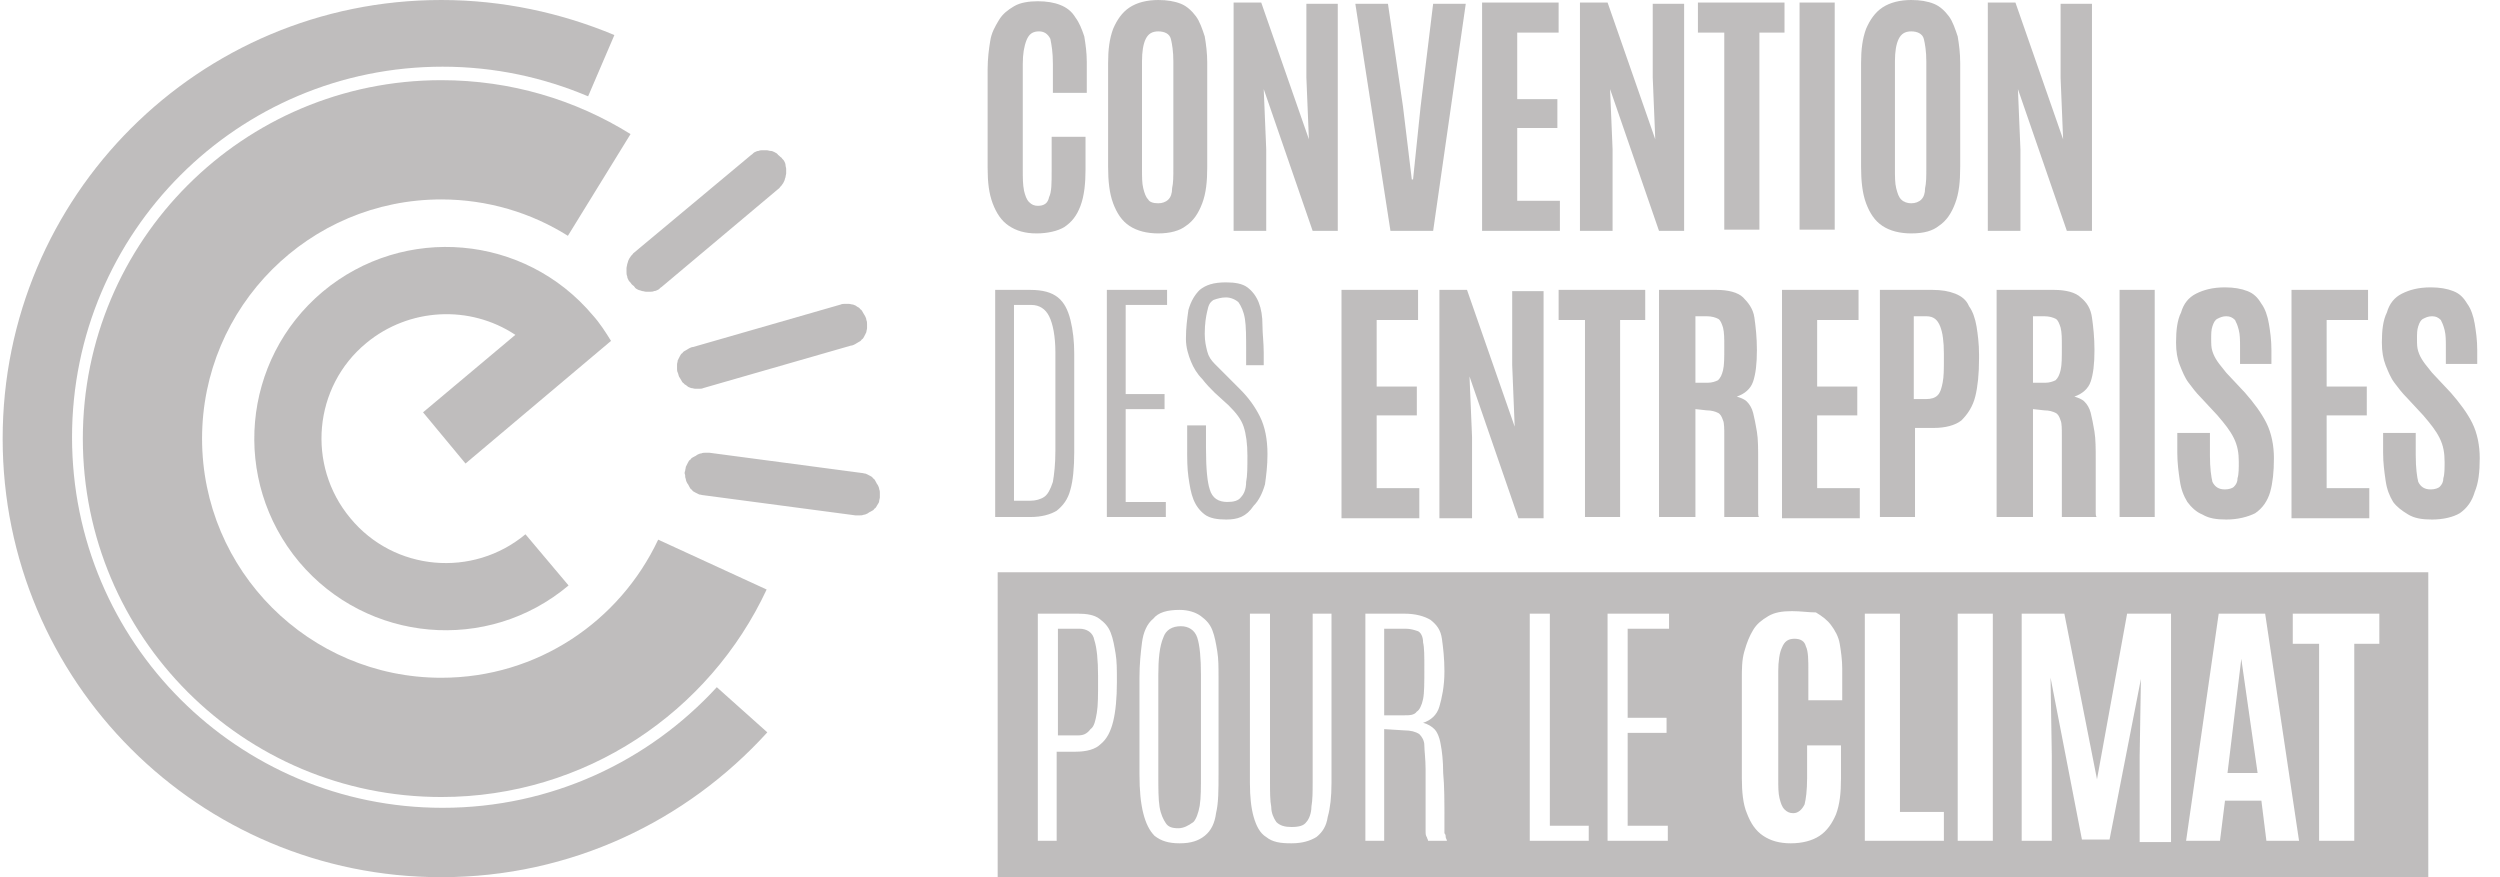
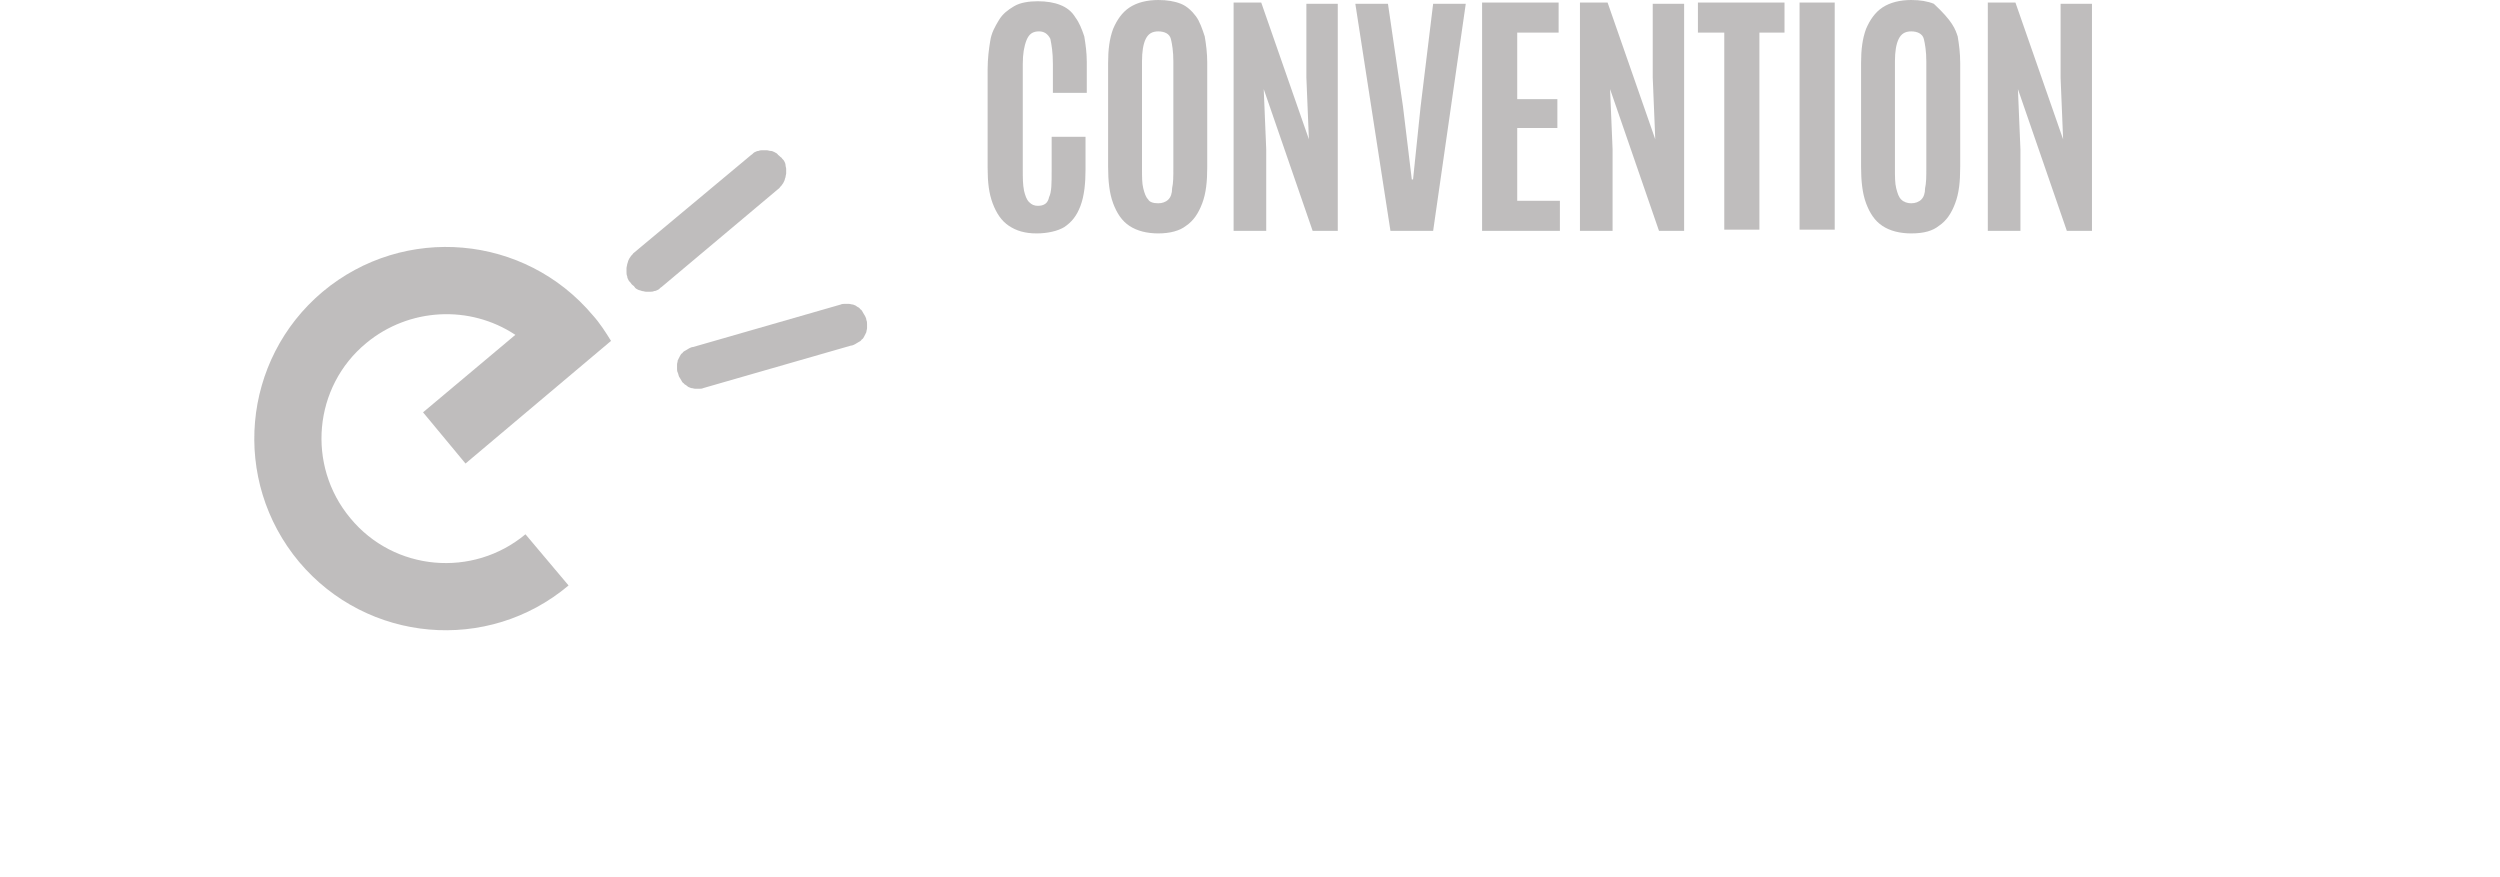
<svg xmlns="http://www.w3.org/2000/svg" width="114" height="40" viewBox="0 0 114 40" fill="none">
  <g opacity="0.9">
-     <path d="M64.035 32.618H63.119V28.669H64.092C64.321 28.669 64.493 28.727 64.664 28.784C64.779 28.841 64.893 29.013 64.893 29.299C64.95 29.528 64.95 29.928 64.95 30.444V30.501C64.95 31.13 64.95 31.588 64.893 31.874C64.836 32.16 64.721 32.389 64.607 32.446C64.493 32.618 64.264 32.618 64.035 32.618ZM49.156 33.534H48.241V28.669H49.214C49.557 28.669 49.843 28.841 49.9 29.184C50.015 29.528 50.072 30.1 50.072 30.844V31.073C50.072 31.702 50.072 32.16 50.015 32.504C49.957 32.847 49.9 33.133 49.728 33.248C49.557 33.476 49.385 33.534 49.156 33.534ZM102.947 35.25H101.574L102.203 30.043L102.947 35.25ZM53.734 37.768C53.448 37.768 53.276 37.711 53.162 37.539C53.048 37.368 52.933 37.139 52.876 36.795C52.819 36.452 52.819 35.937 52.819 35.308V30.787C52.819 30.043 52.876 29.471 53.048 29.07C53.162 28.727 53.448 28.555 53.849 28.555C54.192 28.555 54.478 28.727 54.593 29.07C54.707 29.413 54.764 29.986 54.764 30.787V35.25C54.764 35.88 54.764 36.395 54.707 36.738C54.65 37.081 54.535 37.368 54.421 37.482C54.192 37.654 53.963 37.768 53.734 37.768ZM47.325 27.983V38.34H48.184V34.278H49.042C49.557 34.278 49.957 34.163 50.186 33.934C50.472 33.705 50.644 33.362 50.759 32.904C50.873 32.446 50.93 31.817 50.93 31.13V31.016C50.93 30.558 50.93 30.157 50.873 29.814C50.816 29.471 50.759 29.127 50.644 28.841C50.53 28.555 50.358 28.383 50.129 28.212C49.9 28.04 49.557 27.983 49.156 27.983H47.325ZM69.757 27.983V38.34H72.447V37.654H70.673V27.983H69.757ZM73.305 27.983V38.34H76.052V37.654H74.221V33.419H75.995V32.733H74.221V28.669H76.109V27.983H73.305ZM85.036 27.983V38.34H88.641V37.024H86.638V27.983H85.036ZM89.271 38.34H90.873V27.983H89.271V38.34ZM97.626 30.959L97.568 34.506V38.398H98.999V27.983H96.996L95.623 35.536L94.135 27.983H92.189V38.34H93.562V34.449L93.505 30.901L94.936 38.283H96.195L97.626 30.959ZM104.55 27.983V29.356H105.751V38.34H107.354V29.356H108.498V27.983H104.55ZM63.119 33.248L64.035 33.305C64.321 33.305 64.55 33.362 64.721 33.476C64.836 33.591 64.95 33.763 64.95 33.991C64.95 34.22 65.007 34.621 65.007 35.079C65.007 35.651 65.007 36.109 65.007 36.452C65.007 36.853 65.007 37.139 65.007 37.368C65.007 37.597 65.007 37.768 65.007 37.883C65.007 37.997 65.007 38.112 65.065 38.169C65.065 38.226 65.122 38.283 65.122 38.34H65.98C65.98 38.283 65.923 38.226 65.923 38.169C65.923 38.112 65.923 38.054 65.866 37.997C65.866 37.94 65.866 37.883 65.866 37.825C65.866 37.768 65.866 37.711 65.866 37.654V37.425C65.866 36.566 65.866 35.823 65.809 35.25C65.809 34.678 65.751 34.22 65.694 33.934C65.637 33.591 65.522 33.362 65.408 33.248C65.294 33.133 65.122 33.019 64.893 32.961C65.236 32.847 65.522 32.618 65.637 32.217C65.751 31.817 65.866 31.302 65.866 30.615C65.866 30.043 65.809 29.528 65.751 29.127C65.694 28.727 65.522 28.498 65.236 28.269C64.95 28.097 64.55 27.983 64.035 27.983H62.261V38.34H63.119V33.248ZM101.173 27.983L99.686 38.34H101.231L101.46 36.509H103.119L103.348 38.34H104.836L103.291 27.983H101.173ZM53.791 27.811C53.219 27.811 52.819 27.926 52.59 28.212C52.304 28.441 52.132 28.841 52.075 29.299C52.017 29.757 51.96 30.272 51.96 30.901V35.308C51.96 36.051 52.017 36.624 52.132 37.081C52.246 37.539 52.418 37.883 52.647 38.112C52.933 38.34 53.276 38.455 53.791 38.455C54.306 38.455 54.65 38.34 54.936 38.112C55.222 37.883 55.394 37.539 55.451 37.081C55.565 36.624 55.565 35.994 55.565 35.308V30.901C55.565 30.444 55.565 30.043 55.508 29.7C55.451 29.356 55.394 29.013 55.279 28.727C55.165 28.441 54.993 28.269 54.764 28.097C54.535 27.926 54.192 27.811 53.791 27.811ZM56.996 27.983V35.708C56.996 36.338 57.053 36.853 57.168 37.253C57.282 37.654 57.454 37.997 57.74 38.169C58.026 38.398 58.369 38.455 58.885 38.455C59.4 38.455 59.743 38.34 60.029 38.169C60.315 37.94 60.487 37.654 60.544 37.253C60.658 36.853 60.716 36.338 60.716 35.708V27.983H59.857V35.651C59.857 36.109 59.857 36.452 59.8 36.795C59.8 37.081 59.686 37.368 59.571 37.482C59.457 37.654 59.228 37.711 58.885 37.711C58.598 37.711 58.369 37.654 58.198 37.482C58.083 37.31 57.969 37.081 57.969 36.795C57.912 36.509 57.912 36.109 57.912 35.651V27.983H56.996ZM81.717 27.868C81.259 27.868 80.916 27.926 80.63 28.097C80.344 28.269 80.115 28.441 79.943 28.727C79.771 29.013 79.657 29.299 79.543 29.7C79.428 30.1 79.428 30.501 79.428 30.959V35.479C79.428 36.109 79.485 36.681 79.657 37.081C79.829 37.539 80.058 37.883 80.401 38.112C80.744 38.34 81.145 38.455 81.66 38.455C82.175 38.455 82.633 38.34 82.976 38.112C83.319 37.883 83.548 37.539 83.72 37.139C83.892 36.681 83.949 36.166 83.949 35.479V33.991H82.404V35.479C82.404 36.051 82.347 36.452 82.289 36.681C82.175 36.91 82.003 37.081 81.774 37.081C81.603 37.081 81.488 37.024 81.374 36.91C81.259 36.795 81.202 36.624 81.145 36.395C81.088 36.166 81.088 35.88 81.088 35.479V30.615C81.088 30.157 81.145 29.757 81.259 29.528C81.374 29.242 81.545 29.127 81.832 29.127C82.118 29.127 82.289 29.242 82.347 29.471C82.461 29.7 82.461 30.1 82.461 30.615V31.931H84.006V30.501C84.006 30.1 83.949 29.7 83.892 29.356C83.834 29.013 83.663 28.727 83.491 28.498C83.319 28.269 83.09 28.097 82.804 27.926C82.461 27.926 82.118 27.868 81.717 27.868ZM110.73 40H45.494V26.094H110.73V40Z" fill="#B8B6B6" />
-     <path d="M90.644 10.529V0.114H91.903L94.078 6.352L93.963 3.548V0.172H95.394V10.529H94.249L92.017 4.063L92.132 6.81V10.529H90.644ZM87.153 9.27C87.325 9.27 87.497 9.213 87.611 9.099C87.726 8.984 87.783 8.813 87.783 8.584C87.84 8.355 87.84 8.011 87.84 7.668V2.804C87.84 2.346 87.783 2.003 87.726 1.774C87.668 1.545 87.44 1.431 87.153 1.431C86.867 1.431 86.696 1.545 86.581 1.774C86.467 2.003 86.409 2.346 86.409 2.804V7.668C86.409 8.069 86.409 8.355 86.467 8.584C86.524 8.813 86.581 8.984 86.696 9.099C86.81 9.213 86.982 9.27 87.153 9.27ZM87.153 10.644C86.638 10.644 86.181 10.529 85.837 10.3C85.494 10.072 85.265 9.728 85.093 9.27C84.922 8.813 84.865 8.24 84.865 7.611V2.861C84.865 2.289 84.922 1.774 85.093 1.316C85.265 0.916 85.494 0.572 85.837 0.343C86.181 0.114 86.638 0 87.153 0C87.554 0 87.897 0.057 88.183 0.172C88.47 0.286 88.698 0.515 88.87 0.744C89.042 0.973 89.156 1.316 89.271 1.66C89.328 2.003 89.385 2.403 89.385 2.861V7.611C89.385 8.298 89.328 8.813 89.156 9.27C88.985 9.728 88.756 10.072 88.412 10.3C88.126 10.529 87.726 10.644 87.153 10.644ZM82.06 0.114H83.663V10.472H82.06V0.114ZM78.627 10.529V1.488H77.425V0.114H81.374V1.488H80.229V10.472H78.627V10.529ZM72.046 10.529V0.114H73.305L75.48 6.352L75.365 3.548V0.172H76.796V10.529H75.651L73.419 4.063L73.534 6.81V10.529H72.046ZM67.583 10.529V0.114H71.073V1.488H69.185V4.521H71.016V5.837H69.185V9.156H71.131V10.529H67.583ZM63.405 10.529L61.803 0.172H63.291L63.977 4.864L64.378 8.183H64.435L64.779 4.864L65.351 0.172H66.839L65.351 10.529H63.405ZM56.252 10.529V0.114H57.511L59.686 6.352L59.571 3.548V0.172H61.002V10.529H59.857L57.626 4.063L57.74 6.81V10.529H56.252ZM52.819 9.27C52.99 9.27 53.162 9.213 53.276 9.099C53.391 8.984 53.448 8.813 53.448 8.584C53.505 8.355 53.505 8.011 53.505 7.668V2.804C53.505 2.346 53.448 2.003 53.391 1.774C53.334 1.545 53.105 1.431 52.819 1.431C52.533 1.431 52.361 1.545 52.246 1.774C52.132 2.003 52.075 2.346 52.075 2.804V7.668C52.075 8.069 52.075 8.355 52.132 8.584C52.189 8.813 52.246 8.984 52.361 9.099C52.418 9.213 52.59 9.27 52.819 9.27ZM52.819 10.644C52.304 10.644 51.846 10.529 51.502 10.3C51.159 10.072 50.93 9.728 50.759 9.27C50.587 8.813 50.53 8.24 50.53 7.611V2.861C50.53 2.289 50.587 1.774 50.759 1.316C50.93 0.916 51.159 0.572 51.502 0.343C51.846 0.114 52.304 0 52.819 0C53.219 0 53.563 0.057 53.849 0.172C54.135 0.286 54.364 0.515 54.535 0.744C54.707 0.973 54.822 1.316 54.936 1.66C54.993 2.003 55.05 2.403 55.05 2.861V7.611C55.05 8.298 54.993 8.813 54.822 9.27C54.65 9.728 54.421 10.072 54.078 10.3C53.791 10.529 53.334 10.644 52.819 10.644ZM47.268 10.644C46.753 10.644 46.352 10.529 46.009 10.3C45.666 10.072 45.437 9.728 45.265 9.27C45.093 8.813 45.036 8.298 45.036 7.668V3.147C45.036 2.69 45.093 2.232 45.151 1.888C45.208 1.488 45.38 1.202 45.551 0.916C45.723 0.629 45.952 0.458 46.238 0.286C46.524 0.114 46.925 0.057 47.325 0.057C47.726 0.057 48.069 0.114 48.355 0.229C48.641 0.343 48.87 0.515 49.042 0.801C49.214 1.03 49.328 1.316 49.443 1.66C49.5 2.003 49.557 2.403 49.557 2.804V4.235H48.012V2.918C48.012 2.403 47.955 2.06 47.897 1.774C47.783 1.545 47.611 1.431 47.382 1.431C47.096 1.431 46.925 1.545 46.81 1.831C46.696 2.117 46.639 2.461 46.639 2.918V7.783C46.639 8.126 46.639 8.412 46.696 8.698C46.753 8.927 46.81 9.099 46.925 9.213C47.039 9.328 47.154 9.385 47.325 9.385C47.611 9.385 47.783 9.27 47.84 8.984C47.955 8.755 47.955 8.355 47.955 7.783V6.237H49.5V7.725C49.5 8.355 49.443 8.927 49.271 9.385C49.099 9.843 48.87 10.129 48.527 10.358C48.241 10.529 47.783 10.644 47.268 10.644Z" fill="#B8B6B6" />
-     <path d="M110.902 23.691C110.444 23.691 110.1 23.634 109.814 23.462C109.528 23.29 109.299 23.119 109.128 22.89C108.956 22.604 108.842 22.318 108.784 21.917C108.727 21.516 108.67 21.116 108.67 20.658V19.742H110.158V20.773C110.158 21.345 110.215 21.745 110.272 21.974C110.387 22.203 110.558 22.318 110.844 22.318C111.016 22.318 111.188 22.26 111.245 22.203C111.359 22.089 111.417 21.974 111.417 21.802C111.474 21.631 111.474 21.345 111.474 21.059C111.474 20.658 111.417 20.315 111.245 19.971C111.073 19.628 110.844 19.342 110.501 18.941L109.757 18.14C109.528 17.911 109.357 17.682 109.185 17.453C109.013 17.225 108.899 16.939 108.784 16.652C108.67 16.366 108.613 16.023 108.613 15.622C108.613 15.05 108.67 14.592 108.842 14.249C108.956 13.848 109.185 13.562 109.528 13.39C109.872 13.219 110.272 13.104 110.844 13.104C111.245 13.104 111.588 13.162 111.874 13.276C112.161 13.39 112.332 13.562 112.504 13.848C112.676 14.077 112.79 14.421 112.847 14.764C112.904 15.107 112.962 15.508 112.962 15.966V16.595H111.531V15.851C111.531 15.508 111.531 15.279 111.474 15.05C111.417 14.821 111.359 14.707 111.302 14.592C111.188 14.478 111.073 14.421 110.902 14.421C110.73 14.421 110.615 14.478 110.501 14.535C110.387 14.592 110.329 14.707 110.272 14.878C110.215 15.05 110.215 15.222 110.215 15.451C110.215 15.68 110.215 15.851 110.272 16.023C110.329 16.195 110.387 16.309 110.501 16.481C110.615 16.652 110.73 16.767 110.902 16.996L111.76 17.911C112.161 18.369 112.504 18.827 112.733 19.285C112.962 19.742 113.076 20.315 113.076 20.887C113.076 21.516 113.019 22.031 112.847 22.432C112.733 22.833 112.504 23.176 112.161 23.405C111.874 23.576 111.417 23.691 110.902 23.691ZM104.492 23.576V13.219H107.983V14.592H106.095V17.625H107.926V18.941H106.095V22.26H108.04V23.634H104.492V23.576ZM101.517 23.691C101.059 23.691 100.716 23.634 100.43 23.462C100.143 23.348 99.915 23.119 99.743 22.89C99.571 22.604 99.457 22.318 99.4 21.917C99.342 21.516 99.285 21.116 99.285 20.658V19.742H100.773V20.773C100.773 21.345 100.83 21.745 100.887 21.974C101.002 22.203 101.173 22.318 101.46 22.318C101.631 22.318 101.803 22.26 101.86 22.203C101.975 22.089 102.032 21.974 102.032 21.802C102.089 21.631 102.089 21.345 102.089 21.059C102.089 20.658 102.032 20.315 101.86 19.971C101.688 19.628 101.46 19.342 101.116 18.941L100.372 18.14C100.143 17.911 99.972 17.682 99.8 17.453C99.628 17.225 99.514 16.939 99.4 16.652C99.285 16.366 99.228 16.023 99.228 15.622C99.228 15.05 99.285 14.592 99.457 14.249C99.571 13.848 99.8 13.562 100.143 13.39C100.487 13.219 100.887 13.104 101.46 13.104C101.86 13.104 102.203 13.162 102.49 13.276C102.776 13.39 102.947 13.562 103.119 13.848C103.291 14.077 103.405 14.421 103.462 14.764C103.52 15.107 103.577 15.508 103.577 15.966V16.595H102.146V15.851C102.146 15.508 102.146 15.279 102.089 15.05C102.032 14.821 101.975 14.707 101.917 14.592C101.803 14.478 101.688 14.421 101.517 14.421C101.345 14.421 101.231 14.478 101.116 14.535C101.002 14.592 100.945 14.707 100.887 14.878C100.83 15.05 100.83 15.222 100.83 15.451C100.83 15.68 100.83 15.851 100.887 16.023C100.945 16.195 101.002 16.309 101.116 16.481C101.231 16.652 101.345 16.767 101.517 16.996L102.375 17.911C102.776 18.369 103.119 18.827 103.348 19.285C103.577 19.742 103.691 20.315 103.691 20.887C103.691 21.516 103.634 22.031 103.52 22.432C103.405 22.833 103.176 23.176 102.833 23.405C102.49 23.576 102.032 23.691 101.517 23.691ZM96.653 13.219H98.255V23.576H96.653V13.219ZM92.647 17.453H93.276C93.448 17.453 93.62 17.396 93.734 17.339C93.849 17.225 93.906 17.11 93.963 16.881C94.02 16.652 94.02 16.309 94.02 15.851V15.794C94.02 15.451 94.02 15.165 93.963 14.936C93.906 14.764 93.849 14.592 93.734 14.535C93.62 14.478 93.448 14.421 93.219 14.421H92.704V17.453H92.647ZM91.045 23.576V13.219H93.677C94.192 13.219 94.65 13.333 94.879 13.562C95.165 13.791 95.337 14.077 95.394 14.478C95.451 14.878 95.508 15.393 95.508 15.966C95.508 16.595 95.451 17.053 95.337 17.396C95.222 17.74 94.936 17.968 94.593 18.083C94.764 18.14 94.936 18.197 95.05 18.312C95.165 18.426 95.279 18.598 95.337 18.827C95.394 19.056 95.451 19.342 95.508 19.685C95.565 20.029 95.565 20.486 95.565 20.944V21.288C95.565 21.459 95.565 21.688 95.565 21.917C95.565 22.146 95.565 22.432 95.565 22.661C95.565 22.89 95.565 23.119 95.565 23.29C95.565 23.462 95.565 23.576 95.623 23.576H94.02C94.02 23.576 94.02 23.462 94.02 23.29C94.02 23.119 94.02 22.89 94.02 22.604C94.02 22.318 94.02 22.031 94.02 21.688C94.02 21.345 94.02 21.059 94.02 20.715V19.857C94.02 19.571 94.02 19.285 93.963 19.17C93.906 18.998 93.849 18.884 93.734 18.827C93.62 18.77 93.448 18.712 93.219 18.712L92.704 18.655V23.576H91.045ZM87.325 18.197H87.84C88.069 18.197 88.241 18.14 88.355 18.026C88.47 17.911 88.527 17.74 88.584 17.453C88.641 17.167 88.641 16.824 88.641 16.366V16.137C88.641 15.565 88.584 15.165 88.47 14.878C88.355 14.592 88.183 14.421 87.84 14.421H87.268V18.197H87.325ZM85.723 23.576V13.219H88.126C88.527 13.219 88.87 13.276 89.156 13.39C89.442 13.505 89.671 13.677 89.786 13.963C89.957 14.192 90.072 14.535 90.129 14.878C90.186 15.222 90.244 15.68 90.244 16.137V16.366C90.244 17.053 90.186 17.625 90.072 18.083C89.957 18.541 89.728 18.884 89.442 19.17C89.156 19.399 88.698 19.514 88.183 19.514H87.325V23.576H85.723ZM81.259 23.576V13.219H84.75V14.592H82.862V17.625H84.693V18.941H82.862V22.26H84.807V23.634H81.259V23.576ZM77.254 17.453H77.883C78.055 17.453 78.226 17.396 78.341 17.339C78.455 17.225 78.513 17.11 78.57 16.881C78.627 16.652 78.627 16.309 78.627 15.851V15.794C78.627 15.451 78.627 15.165 78.57 14.936C78.513 14.764 78.455 14.592 78.341 14.535C78.226 14.478 78.055 14.421 77.826 14.421H77.311V17.453H77.254ZM75.651 23.576V13.219H78.284C78.799 13.219 79.256 13.333 79.485 13.562C79.714 13.791 79.943 14.077 80 14.478C80.058 14.878 80.115 15.393 80.115 15.966C80.115 16.595 80.058 17.053 79.943 17.396C79.829 17.74 79.543 17.968 79.199 18.083C79.371 18.14 79.543 18.197 79.657 18.312C79.772 18.426 79.886 18.598 79.943 18.827C80 19.056 80.058 19.342 80.115 19.685C80.172 20.029 80.172 20.486 80.172 20.944V21.288C80.172 21.459 80.172 21.688 80.172 21.917C80.172 22.146 80.172 22.432 80.172 22.661C80.172 22.89 80.172 23.119 80.172 23.29C80.172 23.462 80.172 23.576 80.229 23.576H78.627C78.627 23.576 78.627 23.462 78.627 23.29C78.627 23.119 78.627 22.89 78.627 22.604C78.627 22.318 78.627 22.031 78.627 21.688C78.627 21.345 78.627 21.059 78.627 20.715V19.857C78.627 19.571 78.627 19.285 78.57 19.17C78.513 18.998 78.455 18.884 78.341 18.827C78.226 18.77 78.055 18.712 77.826 18.712L77.311 18.655V23.576H75.651ZM72.275 23.576V14.592H71.073V13.219H75.022V14.592H73.877V23.576H72.275ZM65.637 23.576V13.219H66.896L69.07 19.456L68.956 16.652V13.276H70.387V23.634H69.242L67.01 17.167L67.125 19.914V23.634H65.637V23.576ZM61.173 23.576V13.219H64.664V14.592H62.776V17.625H64.607V18.941H62.776V22.26H64.721V23.634H61.173V23.576ZM55.909 23.691C55.508 23.691 55.165 23.634 54.936 23.462C54.707 23.29 54.535 23.061 54.421 22.775C54.306 22.489 54.249 22.146 54.192 21.745C54.135 21.345 54.135 20.944 54.135 20.486V19.399H54.993V20.429C54.993 21.345 55.05 21.974 55.165 22.318C55.279 22.718 55.566 22.89 55.966 22.89C56.252 22.89 56.481 22.833 56.596 22.661C56.71 22.547 56.824 22.318 56.824 21.974C56.882 21.688 56.882 21.288 56.882 20.773C56.882 20.258 56.824 19.8 56.71 19.456C56.596 19.113 56.367 18.827 56.023 18.483L55.394 17.911C55.222 17.74 54.993 17.511 54.822 17.282C54.593 17.053 54.421 16.767 54.306 16.481C54.192 16.195 54.078 15.851 54.078 15.451C54.078 14.936 54.135 14.535 54.192 14.134C54.306 13.734 54.478 13.448 54.707 13.219C54.993 12.99 55.337 12.876 55.909 12.876C56.309 12.876 56.653 12.933 56.882 13.104C57.111 13.276 57.282 13.505 57.397 13.791C57.511 14.077 57.568 14.421 57.568 14.821C57.568 15.222 57.626 15.622 57.626 16.08V16.652H56.824V16.023C56.824 15.393 56.824 14.878 56.767 14.535C56.71 14.192 56.596 13.963 56.481 13.791C56.367 13.677 56.138 13.562 55.909 13.562C55.68 13.562 55.508 13.619 55.337 13.677C55.165 13.791 55.108 13.906 55.05 14.192C54.993 14.421 54.936 14.764 54.936 15.222C54.936 15.565 54.993 15.794 55.05 16.023C55.108 16.252 55.222 16.423 55.394 16.595C55.566 16.767 55.737 16.939 55.966 17.167L56.538 17.74C56.939 18.14 57.225 18.541 57.454 18.998C57.683 19.456 57.797 20.029 57.797 20.715C57.797 21.23 57.74 21.688 57.683 22.089C57.568 22.489 57.397 22.833 57.168 23.061C56.824 23.576 56.424 23.691 55.909 23.691ZM50.472 23.576V13.219H53.219V13.906H51.331V17.968H53.105V18.655H51.331V22.89H53.162V23.576H50.472ZM46.238 22.833H46.982C47.211 22.833 47.44 22.775 47.611 22.661C47.783 22.547 47.897 22.318 48.012 21.974C48.069 21.631 48.126 21.173 48.126 20.544V16.08C48.126 15.336 48.012 14.764 47.84 14.421C47.669 14.077 47.382 13.906 47.039 13.906H46.238V22.833ZM45.38 23.576V13.219H46.982C47.554 13.219 47.955 13.333 48.241 13.562C48.527 13.791 48.699 14.134 48.813 14.592C48.927 15.05 48.985 15.565 48.985 16.137V20.601C48.985 21.345 48.927 21.917 48.813 22.318C48.699 22.775 48.47 23.061 48.184 23.29C47.897 23.462 47.497 23.576 46.982 23.576H45.38Z" fill="#B8B6B6" />
-     <path d="M31.242 21.475C31.242 21.413 31.273 21.352 31.273 21.29C31.303 21.229 31.334 21.167 31.365 21.106C31.396 21.044 31.426 20.983 31.488 20.952C31.518 20.891 31.58 20.86 31.641 20.829C31.703 20.799 31.764 20.768 31.795 20.737C31.856 20.707 31.918 20.676 31.979 20.676C32.041 20.645 32.102 20.645 32.164 20.645C32.225 20.645 32.286 20.645 32.348 20.645L39.291 21.567C39.353 21.567 39.414 21.598 39.475 21.598C39.537 21.628 39.598 21.659 39.66 21.69C39.721 21.72 39.783 21.751 39.813 21.813C39.875 21.843 39.906 21.905 39.936 21.966C39.967 22.028 39.998 22.089 40.029 22.12C40.059 22.181 40.09 22.243 40.09 22.304C40.121 22.366 40.121 22.427 40.121 22.488C40.121 22.55 40.121 22.611 40.121 22.673C40.121 22.734 40.09 22.796 40.09 22.857C40.09 22.919 40.029 22.98 39.998 23.041C39.967 23.103 39.936 23.164 39.875 23.195C39.844 23.256 39.783 23.287 39.721 23.318C39.66 23.349 39.598 23.379 39.568 23.41C39.506 23.441 39.445 23.472 39.383 23.472C39.322 23.502 39.26 23.502 39.199 23.502C39.138 23.502 39.076 23.502 39.015 23.502L32.072 22.581C32.01 22.581 31.949 22.55 31.887 22.55C31.826 22.519 31.764 22.488 31.703 22.458C31.641 22.427 31.58 22.396 31.549 22.335C31.488 22.304 31.457 22.243 31.426 22.181C31.396 22.12 31.365 22.058 31.334 22.028C31.303 21.966 31.273 21.905 31.273 21.843C31.242 21.782 31.242 21.72 31.242 21.659C31.211 21.598 31.211 21.536 31.242 21.475Z" fill="#B8B6B6" />
+     <path d="M90.644 10.529V0.114H91.903L94.078 6.352L93.963 3.548V0.172H95.394V10.529H94.249L92.017 4.063L92.132 6.81V10.529H90.644ZM87.153 9.27C87.325 9.27 87.497 9.213 87.611 9.099C87.726 8.984 87.783 8.813 87.783 8.584C87.84 8.355 87.84 8.011 87.84 7.668V2.804C87.84 2.346 87.783 2.003 87.726 1.774C87.668 1.545 87.44 1.431 87.153 1.431C86.867 1.431 86.696 1.545 86.581 1.774C86.467 2.003 86.409 2.346 86.409 2.804V7.668C86.409 8.069 86.409 8.355 86.467 8.584C86.524 8.813 86.581 8.984 86.696 9.099C86.81 9.213 86.982 9.27 87.153 9.27ZM87.153 10.644C86.638 10.644 86.181 10.529 85.837 10.3C85.494 10.072 85.265 9.728 85.093 9.27C84.922 8.813 84.865 8.24 84.865 7.611V2.861C84.865 2.289 84.922 1.774 85.093 1.316C85.265 0.916 85.494 0.572 85.837 0.343C86.181 0.114 86.638 0 87.153 0C87.554 0 87.897 0.057 88.183 0.172C89.042 0.973 89.156 1.316 89.271 1.66C89.328 2.003 89.385 2.403 89.385 2.861V7.611C89.385 8.298 89.328 8.813 89.156 9.27C88.985 9.728 88.756 10.072 88.412 10.3C88.126 10.529 87.726 10.644 87.153 10.644ZM82.06 0.114H83.663V10.472H82.06V0.114ZM78.627 10.529V1.488H77.425V0.114H81.374V1.488H80.229V10.472H78.627V10.529ZM72.046 10.529V0.114H73.305L75.48 6.352L75.365 3.548V0.172H76.796V10.529H75.651L73.419 4.063L73.534 6.81V10.529H72.046ZM67.583 10.529V0.114H71.073V1.488H69.185V4.521H71.016V5.837H69.185V9.156H71.131V10.529H67.583ZM63.405 10.529L61.803 0.172H63.291L63.977 4.864L64.378 8.183H64.435L64.779 4.864L65.351 0.172H66.839L65.351 10.529H63.405ZM56.252 10.529V0.114H57.511L59.686 6.352L59.571 3.548V0.172H61.002V10.529H59.857L57.626 4.063L57.74 6.81V10.529H56.252ZM52.819 9.27C52.99 9.27 53.162 9.213 53.276 9.099C53.391 8.984 53.448 8.813 53.448 8.584C53.505 8.355 53.505 8.011 53.505 7.668V2.804C53.505 2.346 53.448 2.003 53.391 1.774C53.334 1.545 53.105 1.431 52.819 1.431C52.533 1.431 52.361 1.545 52.246 1.774C52.132 2.003 52.075 2.346 52.075 2.804V7.668C52.075 8.069 52.075 8.355 52.132 8.584C52.189 8.813 52.246 8.984 52.361 9.099C52.418 9.213 52.59 9.27 52.819 9.27ZM52.819 10.644C52.304 10.644 51.846 10.529 51.502 10.3C51.159 10.072 50.93 9.728 50.759 9.27C50.587 8.813 50.53 8.24 50.53 7.611V2.861C50.53 2.289 50.587 1.774 50.759 1.316C50.93 0.916 51.159 0.572 51.502 0.343C51.846 0.114 52.304 0 52.819 0C53.219 0 53.563 0.057 53.849 0.172C54.135 0.286 54.364 0.515 54.535 0.744C54.707 0.973 54.822 1.316 54.936 1.66C54.993 2.003 55.05 2.403 55.05 2.861V7.611C55.05 8.298 54.993 8.813 54.822 9.27C54.65 9.728 54.421 10.072 54.078 10.3C53.791 10.529 53.334 10.644 52.819 10.644ZM47.268 10.644C46.753 10.644 46.352 10.529 46.009 10.3C45.666 10.072 45.437 9.728 45.265 9.27C45.093 8.813 45.036 8.298 45.036 7.668V3.147C45.036 2.69 45.093 2.232 45.151 1.888C45.208 1.488 45.38 1.202 45.551 0.916C45.723 0.629 45.952 0.458 46.238 0.286C46.524 0.114 46.925 0.057 47.325 0.057C47.726 0.057 48.069 0.114 48.355 0.229C48.641 0.343 48.87 0.515 49.042 0.801C49.214 1.03 49.328 1.316 49.443 1.66C49.5 2.003 49.557 2.403 49.557 2.804V4.235H48.012V2.918C48.012 2.403 47.955 2.06 47.897 1.774C47.783 1.545 47.611 1.431 47.382 1.431C47.096 1.431 46.925 1.545 46.81 1.831C46.696 2.117 46.639 2.461 46.639 2.918V7.783C46.639 8.126 46.639 8.412 46.696 8.698C46.753 8.927 46.81 9.099 46.925 9.213C47.039 9.328 47.154 9.385 47.325 9.385C47.611 9.385 47.783 9.27 47.84 8.984C47.955 8.755 47.955 8.355 47.955 7.783V6.237H49.5V7.725C49.5 8.355 49.443 8.927 49.271 9.385C49.099 9.843 48.87 10.129 48.527 10.358C48.241 10.529 47.783 10.644 47.268 10.644Z" fill="#B8B6B6" />
    <path d="M30.904 16.989C30.873 16.928 30.873 16.866 30.873 16.805C30.873 16.744 30.873 16.682 30.873 16.621C30.873 16.559 30.904 16.498 30.904 16.436C30.935 16.375 30.965 16.313 30.996 16.252C31.027 16.191 31.058 16.129 31.119 16.098C31.15 16.037 31.211 16.006 31.273 15.975C31.334 15.945 31.365 15.914 31.426 15.883C31.488 15.852 31.549 15.822 31.611 15.822L38.339 13.886C38.4 13.856 38.462 13.856 38.523 13.856C38.584 13.856 38.646 13.856 38.707 13.856C38.769 13.856 38.83 13.886 38.892 13.886C38.953 13.917 39.015 13.917 39.076 13.979C39.138 14.009 39.199 14.04 39.23 14.101C39.291 14.132 39.322 14.194 39.353 14.255C39.383 14.316 39.414 14.347 39.445 14.409C39.475 14.47 39.506 14.531 39.506 14.593C39.537 14.654 39.537 14.716 39.537 14.777C39.537 14.839 39.537 14.9 39.537 14.962C39.537 15.023 39.506 15.085 39.506 15.146C39.475 15.207 39.445 15.269 39.414 15.33C39.383 15.392 39.353 15.453 39.291 15.484C39.26 15.545 39.199 15.576 39.138 15.607C39.076 15.637 39.045 15.668 38.984 15.699C38.922 15.73 38.861 15.76 38.8 15.76L32.072 17.696C32.01 17.727 31.949 17.727 31.887 17.727C31.826 17.727 31.764 17.727 31.703 17.727C31.641 17.727 31.58 17.696 31.518 17.696C31.457 17.665 31.396 17.665 31.334 17.604C31.273 17.542 31.211 17.542 31.18 17.481C31.119 17.45 31.088 17.389 31.058 17.327C31.027 17.266 30.996 17.235 30.965 17.174C30.935 17.112 30.935 17.051 30.904 16.989Z" fill="#B8B6B6" />
    <path d="M28.784 12.934C28.753 12.873 28.692 12.842 28.661 12.78C28.631 12.719 28.6 12.658 28.6 12.596C28.569 12.535 28.569 12.473 28.569 12.412C28.569 12.35 28.569 12.289 28.569 12.227C28.569 12.166 28.6 12.104 28.6 12.043C28.631 11.982 28.631 11.92 28.661 11.859C28.692 11.797 28.723 11.736 28.753 11.705C28.784 11.644 28.846 11.613 28.876 11.552L34.253 7.066C34.314 7.035 34.345 6.974 34.406 6.943C34.468 6.912 34.529 6.882 34.591 6.882C34.652 6.851 34.714 6.851 34.775 6.851C34.837 6.851 34.898 6.851 34.959 6.851C35.021 6.851 35.082 6.882 35.144 6.882C35.205 6.882 35.267 6.912 35.328 6.943C35.389 6.974 35.451 7.005 35.482 7.066C35.543 7.097 35.574 7.158 35.635 7.189C35.666 7.25 35.727 7.281 35.758 7.343C35.789 7.404 35.82 7.465 35.82 7.527C35.82 7.588 35.85 7.65 35.85 7.711C35.85 7.773 35.85 7.834 35.85 7.896C35.85 7.957 35.82 8.018 35.82 8.08C35.789 8.141 35.789 8.203 35.758 8.264C35.727 8.326 35.697 8.387 35.666 8.418C35.635 8.479 35.574 8.51 35.543 8.571L30.167 13.088C30.105 13.118 30.075 13.18 30.013 13.21C29.952 13.241 29.89 13.272 29.829 13.272C29.767 13.303 29.706 13.303 29.645 13.303C29.583 13.303 29.522 13.303 29.46 13.303C29.399 13.303 29.337 13.272 29.276 13.272C29.214 13.241 29.153 13.241 29.091 13.21C29.03 13.18 28.969 13.149 28.938 13.088C28.907 13.026 28.815 12.995 28.784 12.934Z" fill="#B8B6B6" />
    <path d="M27.863 15.545C27.617 15.146 27.34 14.716 27.033 14.378C23.93 10.691 18.431 10.2 14.713 13.303C11.027 16.405 10.535 21.905 13.638 25.622C16.741 29.309 22.24 29.8 25.927 26.697L23.961 24.363C21.564 26.36 17.97 26.052 15.973 23.625C13.976 21.229 14.283 17.634 16.71 15.637C18.646 14.04 21.411 13.886 23.5 15.269L19.291 18.802L21.227 21.137L27.863 15.545Z" fill="#B8B6B6" />
-     <path d="M20.182 36.836C10.843 36.836 3.285 29.278 3.285 19.939C3.285 10.599 10.843 3.041 20.182 3.041C22.548 3.041 24.79 3.533 26.818 4.393L28.016 1.598C25.589 0.584 22.916 0 20.121 0C9.061 0 0.121 8.94 0.121 20C0.121 31.06 9.061 40 20.121 40C26.019 40 31.303 37.45 34.99 33.395L32.686 31.336C29.583 34.716 25.128 36.836 20.182 36.836Z" fill="#B8B6B6" />
-     <path d="M28.753 6.114C26.234 4.547 23.285 3.656 20.121 3.656C11.088 3.656 3.777 10.968 3.777 20C3.777 29.032 11.088 36.344 20.121 36.344C26.695 36.344 32.348 32.473 34.959 26.882L30.013 24.608C28.262 28.326 24.514 30.906 20.121 30.906C14.099 30.906 9.214 26.021 9.214 20C9.214 13.979 14.099 9.094 20.121 9.094C22.241 9.094 24.237 9.708 25.896 10.753L28.753 6.114Z" fill="#B8B6B6" />
  </g>
</svg>